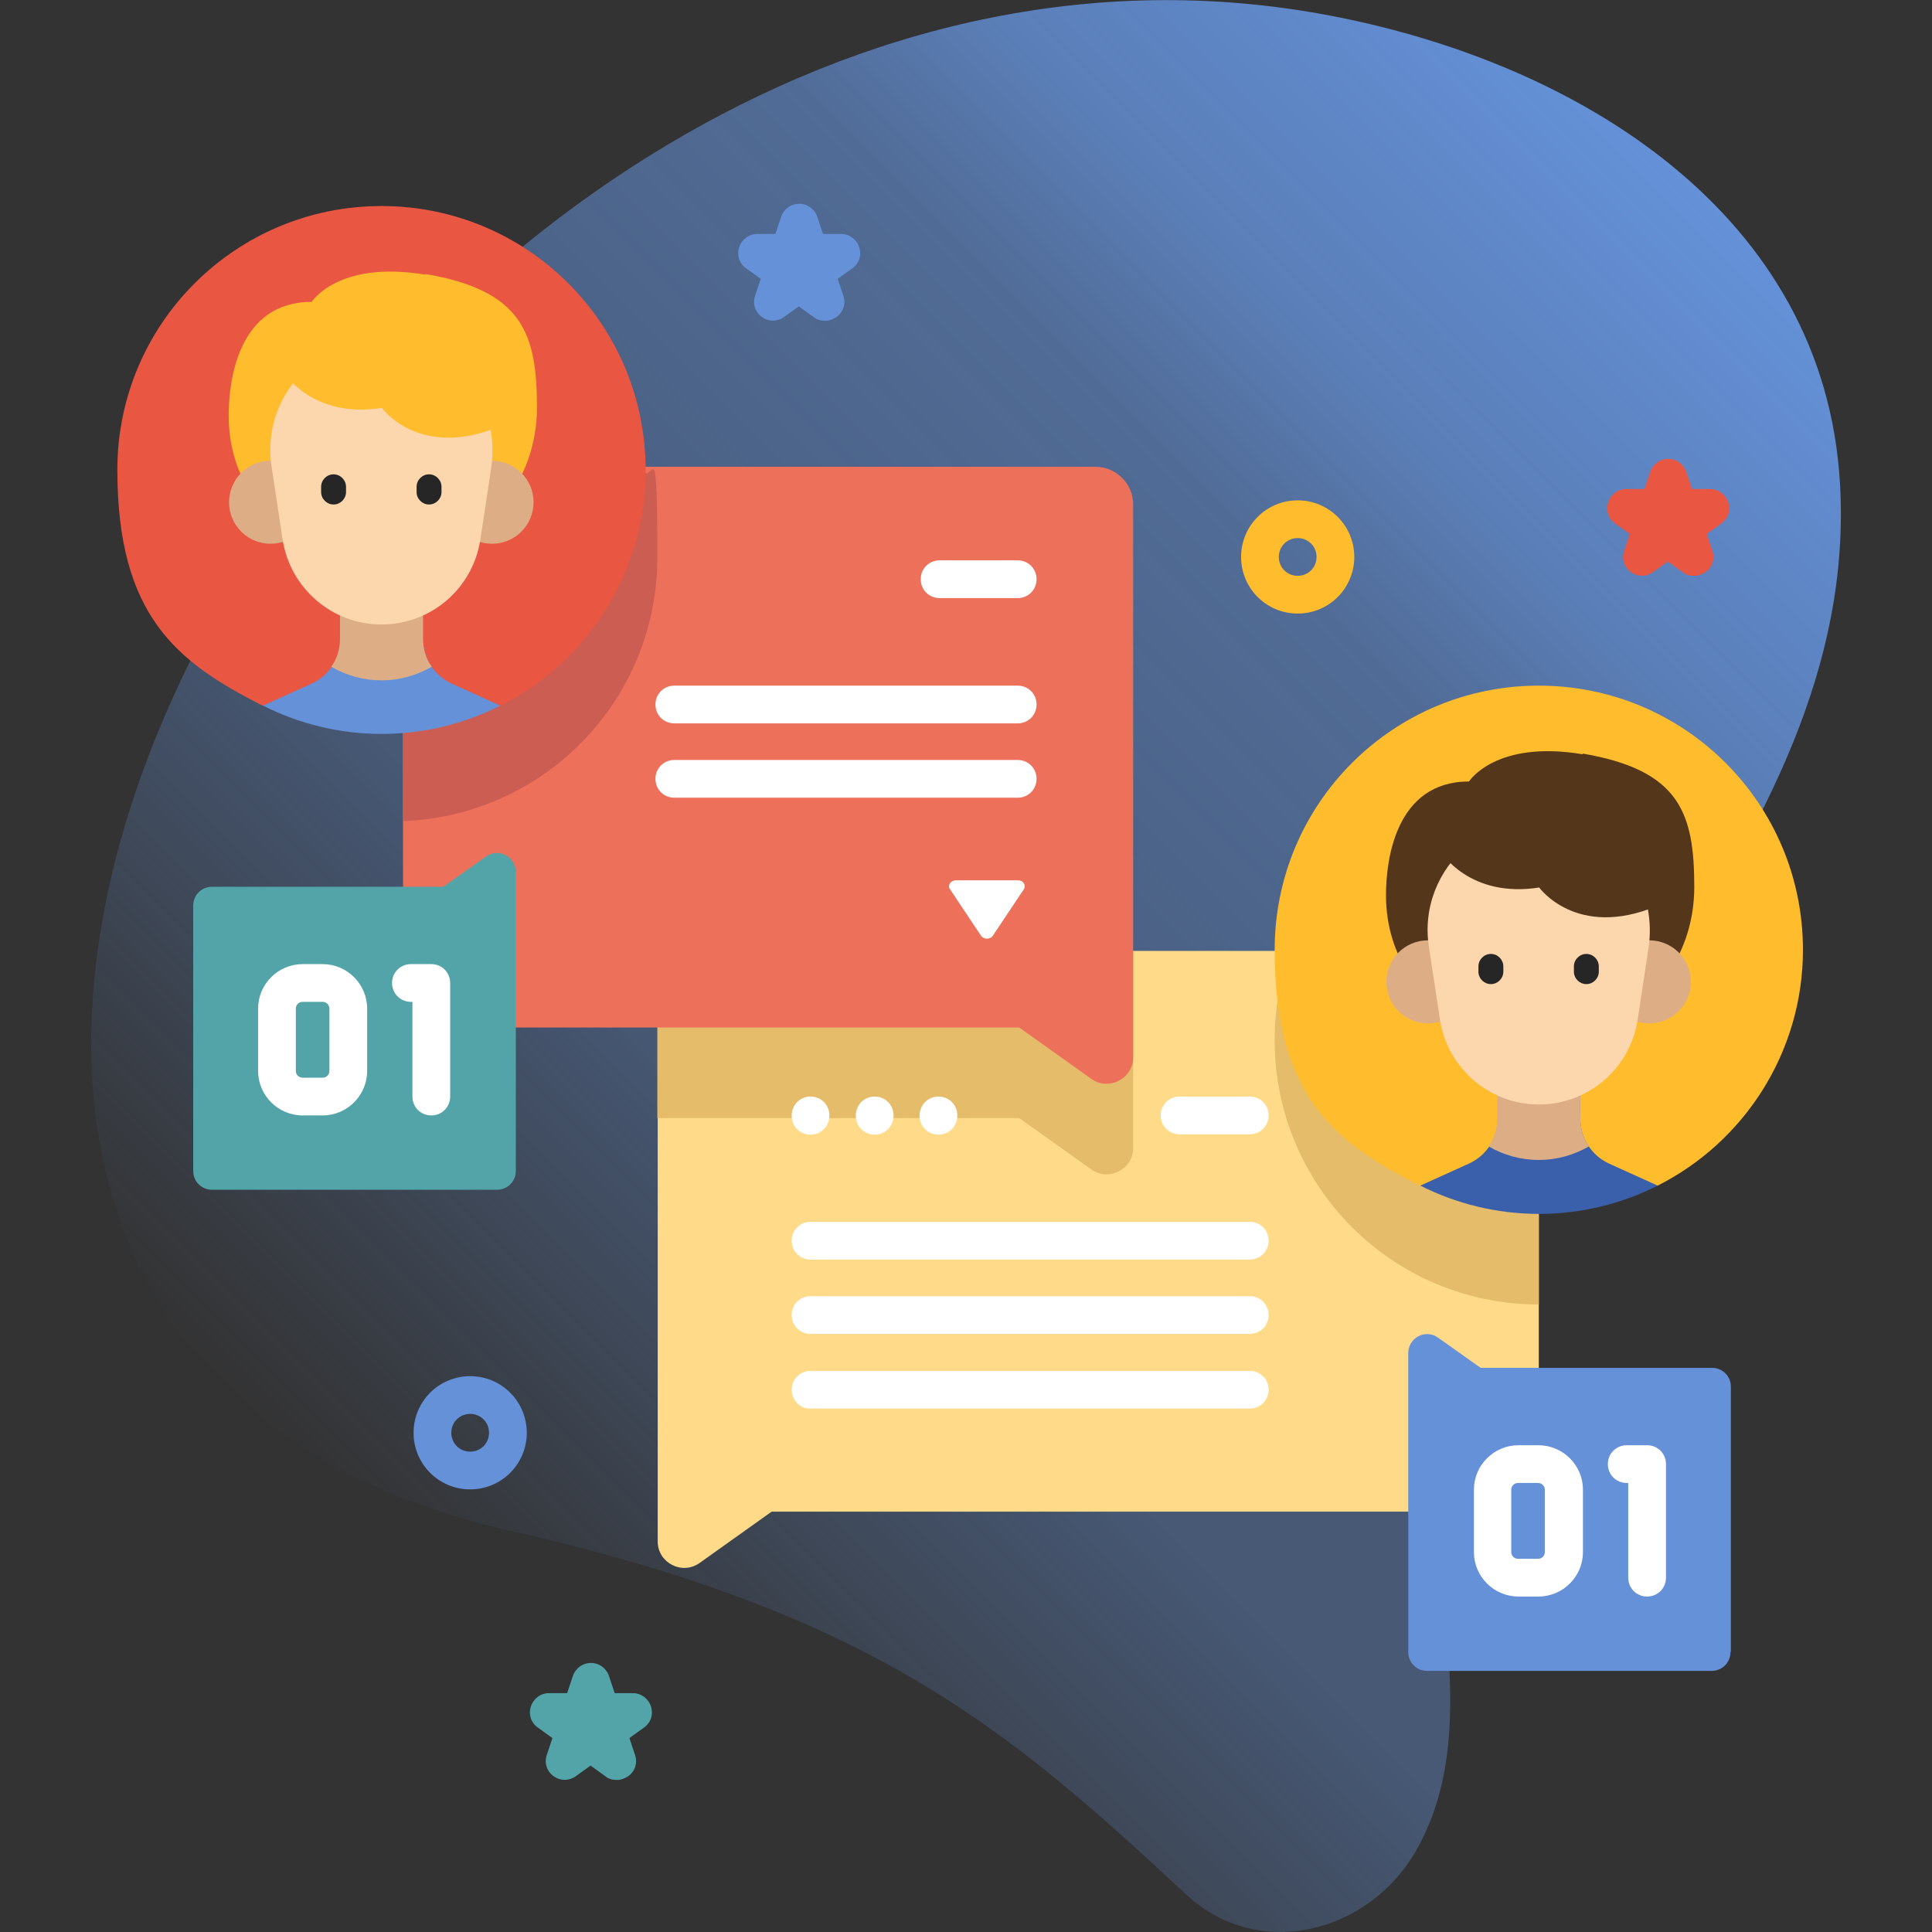
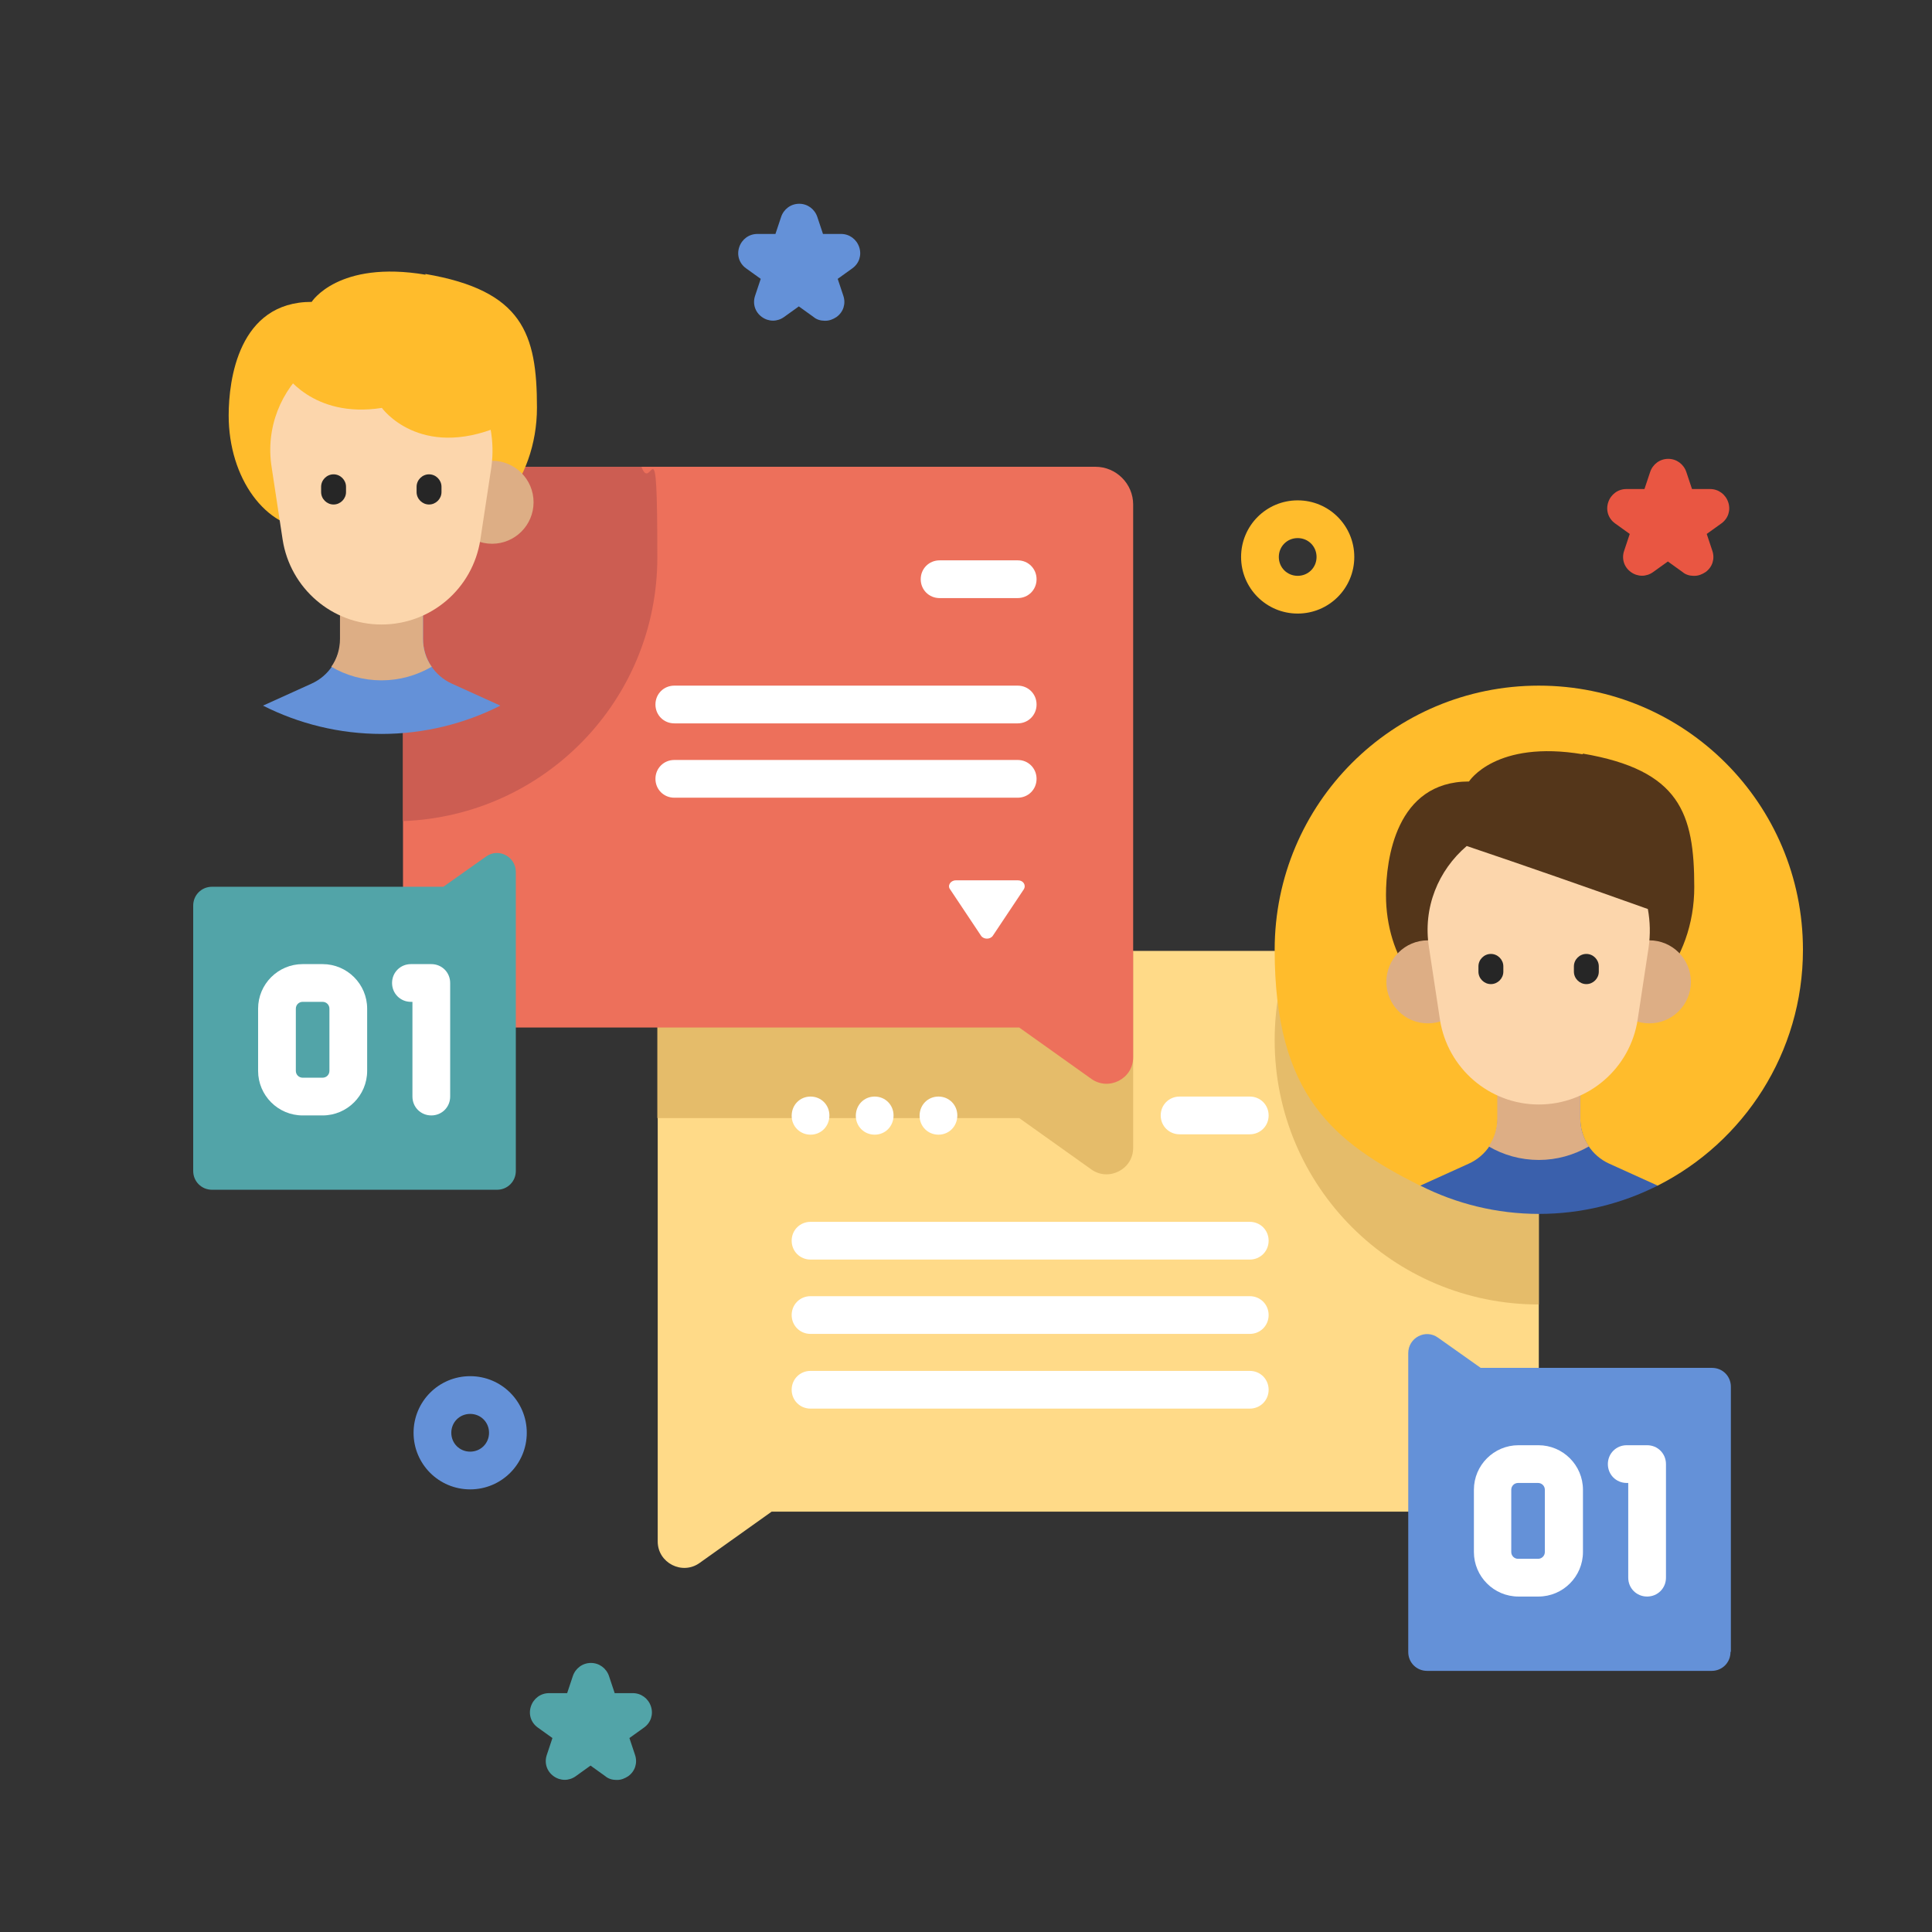
<svg xmlns="http://www.w3.org/2000/svg" id="Capa_1" version="1.1" viewBox="0 0 512 512">
  <rect x="0" y="0" width="512" height="512" fill="#333333" stroke="none" />
  <defs>
    <style>
      .st0 {
        fill: #e5bc6a;
      }

      .st1 {
        fill: #54361a;
      }

      .st2 {
        fill: #3a60ac;
      }

      .st3 {
        fill: #fff;
      }

      .st4 {
        fill: #fcd6ac;
      }

      .st5 {
        fill: #262626;
      }

      .st6 {
        fill: #e95642;
      }

      .st7 {
        fill: #6491d8;
      }

      .st8 {
        fill: #ed705b;
      }

      .st9 {
        fill: #ddae85;
      }

      .st10 {
        fill: #ffda88;
      }

      .st11 {
        fill: #ffbc2c;
      }

      .st12 {
        fill: #cc5d52;
      }

      .st13 {
        fill: url(#linear-gradient);
      }

      .st14 {
        fill: #52a4a8;
      }
    </style>
    <linearGradient id="linear-gradient" x1="113.5" y1="90.8" x2="467.4" y2="444.8" gradientTransform="translate(0 512) scale(1 -1)" gradientUnits="userSpaceOnUse">
      <stop offset="0" stop-color="#6491d8" stop-opacity="0" />
      <stop offset=".3" stop-color="#6491d8" stop-opacity=".4" />
      <stop offset=".4" stop-color="#6491d8" stop-opacity=".4" />
      <stop offset=".5" stop-color="#6491d8" stop-opacity=".5" />
      <stop offset=".7" stop-color="#6491d8" stop-opacity=".6" />
      <stop offset=".8" stop-color="#6491d8" stop-opacity=".8" />
      <stop offset="1" stop-color="#6491d8" />
    </linearGradient>
  </defs>
-   <path class="st13" d="M487.6,127.9c-4.2-70.9-68.8-111.2-135.3-123.8C99-44-114,349.2,135.4,405.7c96.9,22,132.2,53,179,96.4,19.2,17.8,48.8,10.3,61.3-12.4,17.4-31.7,2.4-69.2,6.4-103.1,11.1-93.9,111.4-159.7,105.5-258.8h0Z" />
  <path class="st10" d="M407.8,262v128.6c0,5.5-4.5,10-10,10h-193.3l-19.1,13.6c-4.6,3.3-11.1,0-11.1-5.7v-146.5c0-5.5,4.5-10,10-10h213.5c5.5,0,10,4.5,10,10Z" />
  <path class="st0" d="M397.8,252h-55.9c-2.7,7.4-4.1,15.4-4.1,23.7,0,38.7,31.3,70,70,70v-83.7c0-5.5-4.5-10-10-10h0Z" />
  <path class="st0" d="M184.2,252c-5.5,0-10,4.5-10,10v34.3h95.9l19.1,13.6c4.6,3.3,11.1,0,11.1-5.7v-52.2h-116.1Z" />
  <path class="st3" d="M331.2,300.6h-18.6c-2.8,0-5-2.2-5-5s2.2-5,5-5h18.6c2.8,0,5,2.2,5,5s-2.2,5-5,5Z" />
  <path class="st3" d="M331.2,333.8h-116.4c-2.8,0-5-2.2-5-5s2.2-5,5-5h116.4c2.8,0,5,2.2,5,5s-2.2,5-5,5Z" />
  <path class="st3" d="M331.2,353.5h-116.4c-2.8,0-5-2.2-5-5s2.2-5,5-5h116.4c2.8,0,5,2.2,5,5s-2.2,5-5,5Z" />
  <path class="st3" d="M331.2,373.3h-116.4c-2.8,0-5-2.2-5-5s2.2-5,5-5h116.4c2.8,0,5,2.2,5,5s-2.2,5-5,5Z" />
-   <path class="st3" d="M214.8,300.7c-2.8,0-5-2.2-5-5h0c0-2.9,2.2-5.1,5-5.1s5,2.2,5,5h0c0,2.9-2.2,5.1-5,5.1Z" />
+   <path class="st3" d="M214.8,300.7c-2.8,0-5-2.2-5-5c0-2.9,2.2-5.1,5-5.1s5,2.2,5,5h0c0,2.9-2.2,5.1-5,5.1Z" />
  <path class="st3" d="M231.8,300.7c-2.8,0-5-2.2-5-5h0c0-2.9,2.2-5.1,5-5.1s5,2.2,5,5h0c0,2.9-2.2,5.1-5,5.1Z" />
  <path class="st3" d="M248.7,300.7c-2.8,0-5-2.2-5-5h0c0-2.9,2.2-5.1,5-5.1s5,2.2,5,5h0c0,2.9-2.2,5.1-5,5.1Z" />
  <path class="st11" d="M439.3,314.2c22.8-11.5,38.5-35.2,38.5-62.5,0-38.7-31.3-70-70-70s-70,31.3-70,70,15.7,51,38.5,62.5h63Z" />
  <path class="st2" d="M407.8,321.7c11.3,0,22-2.7,31.5-7.5l-12.8-5.8c-4.7-2.1-7.7-6.8-7.7-11.9v-19.3h-21.9v19.3c0,5.2-3,9.8-7.7,11.9l-12.8,5.8c9.5,4.8,20.2,7.5,31.5,7.5Z" />
  <path class="st1" d="M419.5,199.9c-23.2-3.9-30.2,7.2-30.2,7.2-19.4,0-22,20.7-22,30.1,0,16.6,9.8,30.1,22,30.1s8.3-1.7,11.6-4.6c5.1,4.9,11.5,7.8,18.5,7.8,16.3,0,29.6-15.8,29.6-35.4s-3.8-31-29.6-35.4h0Z" />
  <circle class="st9" cx="437.1" cy="260.2" r="11" />
  <circle class="st9" cx="378.4" cy="260.2" r="11" />
  <path class="st9" d="M396.8,277.1v19.3c0,2.7-.8,5.3-2.3,7.4,3.9,2.3,8.5,3.6,13.3,3.6s9.3-1.3,13.3-3.6c-1.5-2.1-2.3-4.7-2.3-7.4v-19.3h-21.9Z" />
  <path class="st4" d="M388.7,224.2c-7.5,6.4-11.7,16.3-10,26.9l2.9,19.1c2,12.9,13.1,22.5,26.2,22.5s24.2-9.5,26.2-22.5l2.9-19.1c.5-3.5.4-6.9-.2-10.2-16-5.7-32-11.3-48-16.7h0Z" />
  <path class="st5" d="M395.1,260.8c-1.8,0-3.3-1.5-3.3-3.3v-1.4c0-1.8,1.5-3.3,3.3-3.3s3.3,1.5,3.3,3.3v1.4c0,1.8-1.5,3.3-3.3,3.3Z" />
  <path class="st5" d="M420.4,260.8c-1.8,0-3.3-1.5-3.3-3.3v-1.4c0-1.8,1.5-3.3,3.3-3.3s3.3,1.5,3.3,3.3v1.4c0,1.8-1.5,3.3-3.3,3.3Z" />
-   <path class="st1" d="M381.9,225.8s7.5,12.3,26,9.4c0,0,9.9,13.8,31.2,4.9,0,0,.2-26.9-34.9-26.9-19.1,0-22.3,12.6-22.3,12.6h0Z" />
  <path class="st8" d="M106.8,133.7v128.6c0,5.5,4.5,10,10,10h153.3l19.1,13.6c4.6,3.3,11.1,0,11.1-5.7v-146.5c0-5.5-4.5-10-10-10H116.8c-5.5,0-10,4.5-10,10h0Z" />
  <path class="st3" d="M269.7,233.3h-16.4c-1.4,0-2.3,1.4-1.5,2.4l8.2,12.3c.7,1,2.4,1,3.1,0l8.2-12.3c.7-1.1-.1-2.4-1.5-2.4h0Z" />
  <path class="st12" d="M106.8,133.7v83.9c37.5-1.4,67.4-32.1,67.4-69.9s-1.5-16.5-4.2-24h-53.2c-5.5,0-10,4.5-10,10Z" />
  <path class="st3" d="M269.7,158.5h-20.7c-2.8,0-5-2.2-5-5s2.2-5,5-5h20.7c2.8,0,5,2.2,5,5s-2.2,5-5,5Z" />
  <path class="st3" d="M269.7,191.7h-91c-2.8,0-5-2.2-5-5s2.2-5,5-5h91c2.8,0,5,2.2,5,5s-2.2,5-5,5Z" />
  <path class="st3" d="M269.7,211.4h-91c-2.8,0-5-2.2-5-5s2.2-5,5-5h91c2.8,0,5,2.2,5,5s-2.2,5-5,5Z" />
  <path class="st14" d="M51.2,310.2v-70.2c0-2.8,2.2-5,5-5h61.3l11.3-8c3.3-2.4,7.9,0,7.9,4.1v79.2c0,2.8-2.2,5-5,5H56.2c-2.8,0-5-2.2-5-5Z" />
  <path class="st3" d="M85.5,295.6h-5.3c-6.5,0-11.8-5.3-11.8-11.8v-16.5c0-6.5,5.3-11.8,11.8-11.8h5.3c6.5,0,11.8,5.3,11.8,11.8v16.5c0,6.5-5.3,11.8-11.8,11.8ZM80.2,265.5c-1,0-1.8.8-1.8,1.8v16.5c0,1,.8,1.8,1.8,1.8h5.3c1,0,1.8-.8,1.8-1.8v-16.5c0-1-.8-1.8-1.8-1.8h-5.3Z" />
  <path class="st3" d="M114.3,295.6c-2.8,0-5-2.2-5-5v-25.1h-.4c-2.8,0-5-2.2-5-5s2.2-5,5-5h5.4c2.8,0,5,2.2,5,5v30.1c0,2.8-2.2,5-5,5Z" />
  <path class="st7" d="M458.7,437.7v-70.2c0-2.8-2.2-5-5-5h-61.3l-11.3-8c-3.3-2.4-7.9,0-7.9,4.1v79.2c0,2.8,2.2,5,5,5h75.4c2.8,0,5-2.2,5-5Z" />
  <path class="st3" d="M407.7,423.1h-5.3c-6.5,0-11.8-5.3-11.8-11.8v-16.5c0-6.5,5.3-11.8,11.8-11.8h5.3c6.5,0,11.8,5.3,11.8,11.8v16.5c0,6.5-5.3,11.8-11.8,11.8ZM402.3,393c-1,0-1.8.8-1.8,1.8v16.5c0,1,.8,1.8,1.8,1.8h5.3c1,0,1.8-.8,1.8-1.8v-16.5c0-1-.8-1.8-1.8-1.8h-5.3Z" />
  <path class="st3" d="M436.5,423.1c-2.8,0-5-2.2-5-5v-25.1h-.4c-2.8,0-5-2.2-5-5s2.2-5,5-5h5.4c2.8,0,5,2.2,5,5v30.1c0,2.8-2.2,5-5,5Z" />
  <path class="st6" d="M448.8,152.6c-1,0-2.1-.3-2.9-1l-3.9-2.8-3.9,2.8c-1.8,1.3-4.1,1.3-5.9,0-1.8-1.3-2.5-3.5-1.8-5.6l1.5-4.5-3.9-2.8c-1.8-1.3-2.5-3.5-1.8-5.6s2.6-3.5,4.8-3.5h4.8l1.5-4.5c.7-2.1,2.6-3.5,4.8-3.5s4.1,1.4,4.8,3.5l1.5,4.5h4.8c2.2,0,4.1,1.4,4.8,3.5s0,4.3-1.8,5.6l-3.9,2.8,1.5,4.5c.7,2.1,0,4.3-1.8,5.6-.9.6-1.9,1-2.9,1h0Z" />
  <path class="st7" d="M218.5,85c-1,0-2.1-.3-2.9-1l-3.9-2.8-3.9,2.8c-1.8,1.3-4.1,1.3-5.9,0-1.8-1.3-2.5-3.5-1.8-5.6l1.5-4.5-3.9-2.8c-1.8-1.3-2.5-3.5-1.8-5.6.7-2.1,2.6-3.5,4.8-3.5h4.8l1.5-4.5c.7-2.1,2.6-3.5,4.8-3.5s4.1,1.4,4.8,3.5l1.5,4.5h4.8c2.2,0,4.1,1.4,4.8,3.5s0,4.3-1.8,5.6l-3.9,2.8,1.5,4.5c.7,2.1,0,4.3-1.8,5.6-.9.6-1.9,1-2.9,1h0Z" />
  <path class="st14" d="M163.3,471.7c-1,0-2.1-.3-2.9-1l-3.9-2.8-3.9,2.8c-1.8,1.3-4.1,1.3-5.9,0-1.8-1.3-2.5-3.5-1.8-5.6l1.5-4.5-3.9-2.8c-1.8-1.3-2.5-3.5-1.8-5.6s2.6-3.5,4.8-3.5h4.8l1.5-4.5c.7-2.1,2.6-3.5,4.8-3.5s4.1,1.4,4.8,3.5l1.5,4.5h4.8c2.2,0,4.1,1.4,4.8,3.5s0,4.3-1.8,5.6l-3.9,2.8,1.5,4.5c.7,2.1,0,4.3-1.8,5.6-.9.6-1.9,1-2.9,1h0Z" />
  <path class="st7" d="M124.6,394.7c-8.3,0-15-6.7-15-15s6.7-15,15-15,15,6.7,15,15-6.7,15-15,15ZM124.6,374.7c-2.8,0-5,2.2-5,5s2.2,5,5,5,5-2.2,5-5-2.2-5-5-5Z" />
  <path class="st11" d="M343.9,162.6c-8.3,0-15-6.7-15-15s6.7-15,15-15,15,6.7,15,15-6.7,15-15,15ZM343.9,142.6c-2.8,0-5,2.2-5,5s2.2,5,5,5,5-2.2,5-5-2.2-5-5-5Z" />
-   <path class="st6" d="M132.6,187.1c22.8-11.5,38.5-35.2,38.5-62.5,0-38.7-31.3-70-70-70S31.1,85.9,31.1,124.5s15.7,51,38.5,62.5h63Z" />
  <path class="st7" d="M101.1,194.5c11.3,0,22-2.7,31.5-7.5l-12.8-5.8c-4.7-2.1-7.7-6.8-7.7-11.9v-19.3h-21.9v19.3c0,5.2-3,9.8-7.7,11.9l-12.8,5.8c9.5,4.8,20.2,7.5,31.5,7.5Z" />
  <path class="st11" d="M112.8,72.8c-23.2-3.9-30.2,7.2-30.2,7.2-19.4,0-22,20.7-22,30.1,0,16.6,9.8,30.1,22,30.1s8.3-1.7,11.6-4.6c5.1,4.9,11.5,7.8,18.5,7.8,16.3,0,29.6-15.8,29.6-35.4s-3.8-31-29.6-35.4h0Z" />
  <circle class="st9" cx="130.4" cy="133.1" r="11" />
-   <circle class="st9" cx="71.7" cy="133.1" r="11" />
  <path class="st9" d="M90.1,150v19.3c0,2.7-.8,5.3-2.3,7.4,3.9,2.3,8.5,3.6,13.3,3.6s9.3-1.3,13.3-3.6c-1.5-2.1-2.3-4.7-2.3-7.4v-19.3h-21.9Z" />
  <path class="st4" d="M82,97c-7.5,6.4-11.7,16.3-10,26.9l2.9,19.1c2,12.9,13.1,22.5,26.2,22.5s24.2-9.5,26.2-22.5l2.9-19.1c.5-3.5.4-6.9-.2-10.2-16-5.7-32-11.3-48-16.7h0Z" />
  <path class="st5" d="M88.4,133.7c-1.8,0-3.3-1.5-3.3-3.3v-1.4c0-1.8,1.5-3.3,3.3-3.3s3.3,1.5,3.3,3.3v1.4c0,1.8-1.5,3.3-3.3,3.3Z" />
  <path class="st5" d="M113.7,133.7c-1.8,0-3.3-1.5-3.3-3.3v-1.4c0-1.8,1.5-3.3,3.3-3.3s3.3,1.5,3.3,3.3v1.4c0,1.8-1.5,3.3-3.3,3.3Z" />
  <path class="st11" d="M75.2,98.7s7.5,12.3,26,9.4c0,0,9.9,13.8,31.2,4.9,0,0,.2-26.9-34.9-26.9-19.1,0-22.3,12.6-22.3,12.6h0Z" />
</svg>